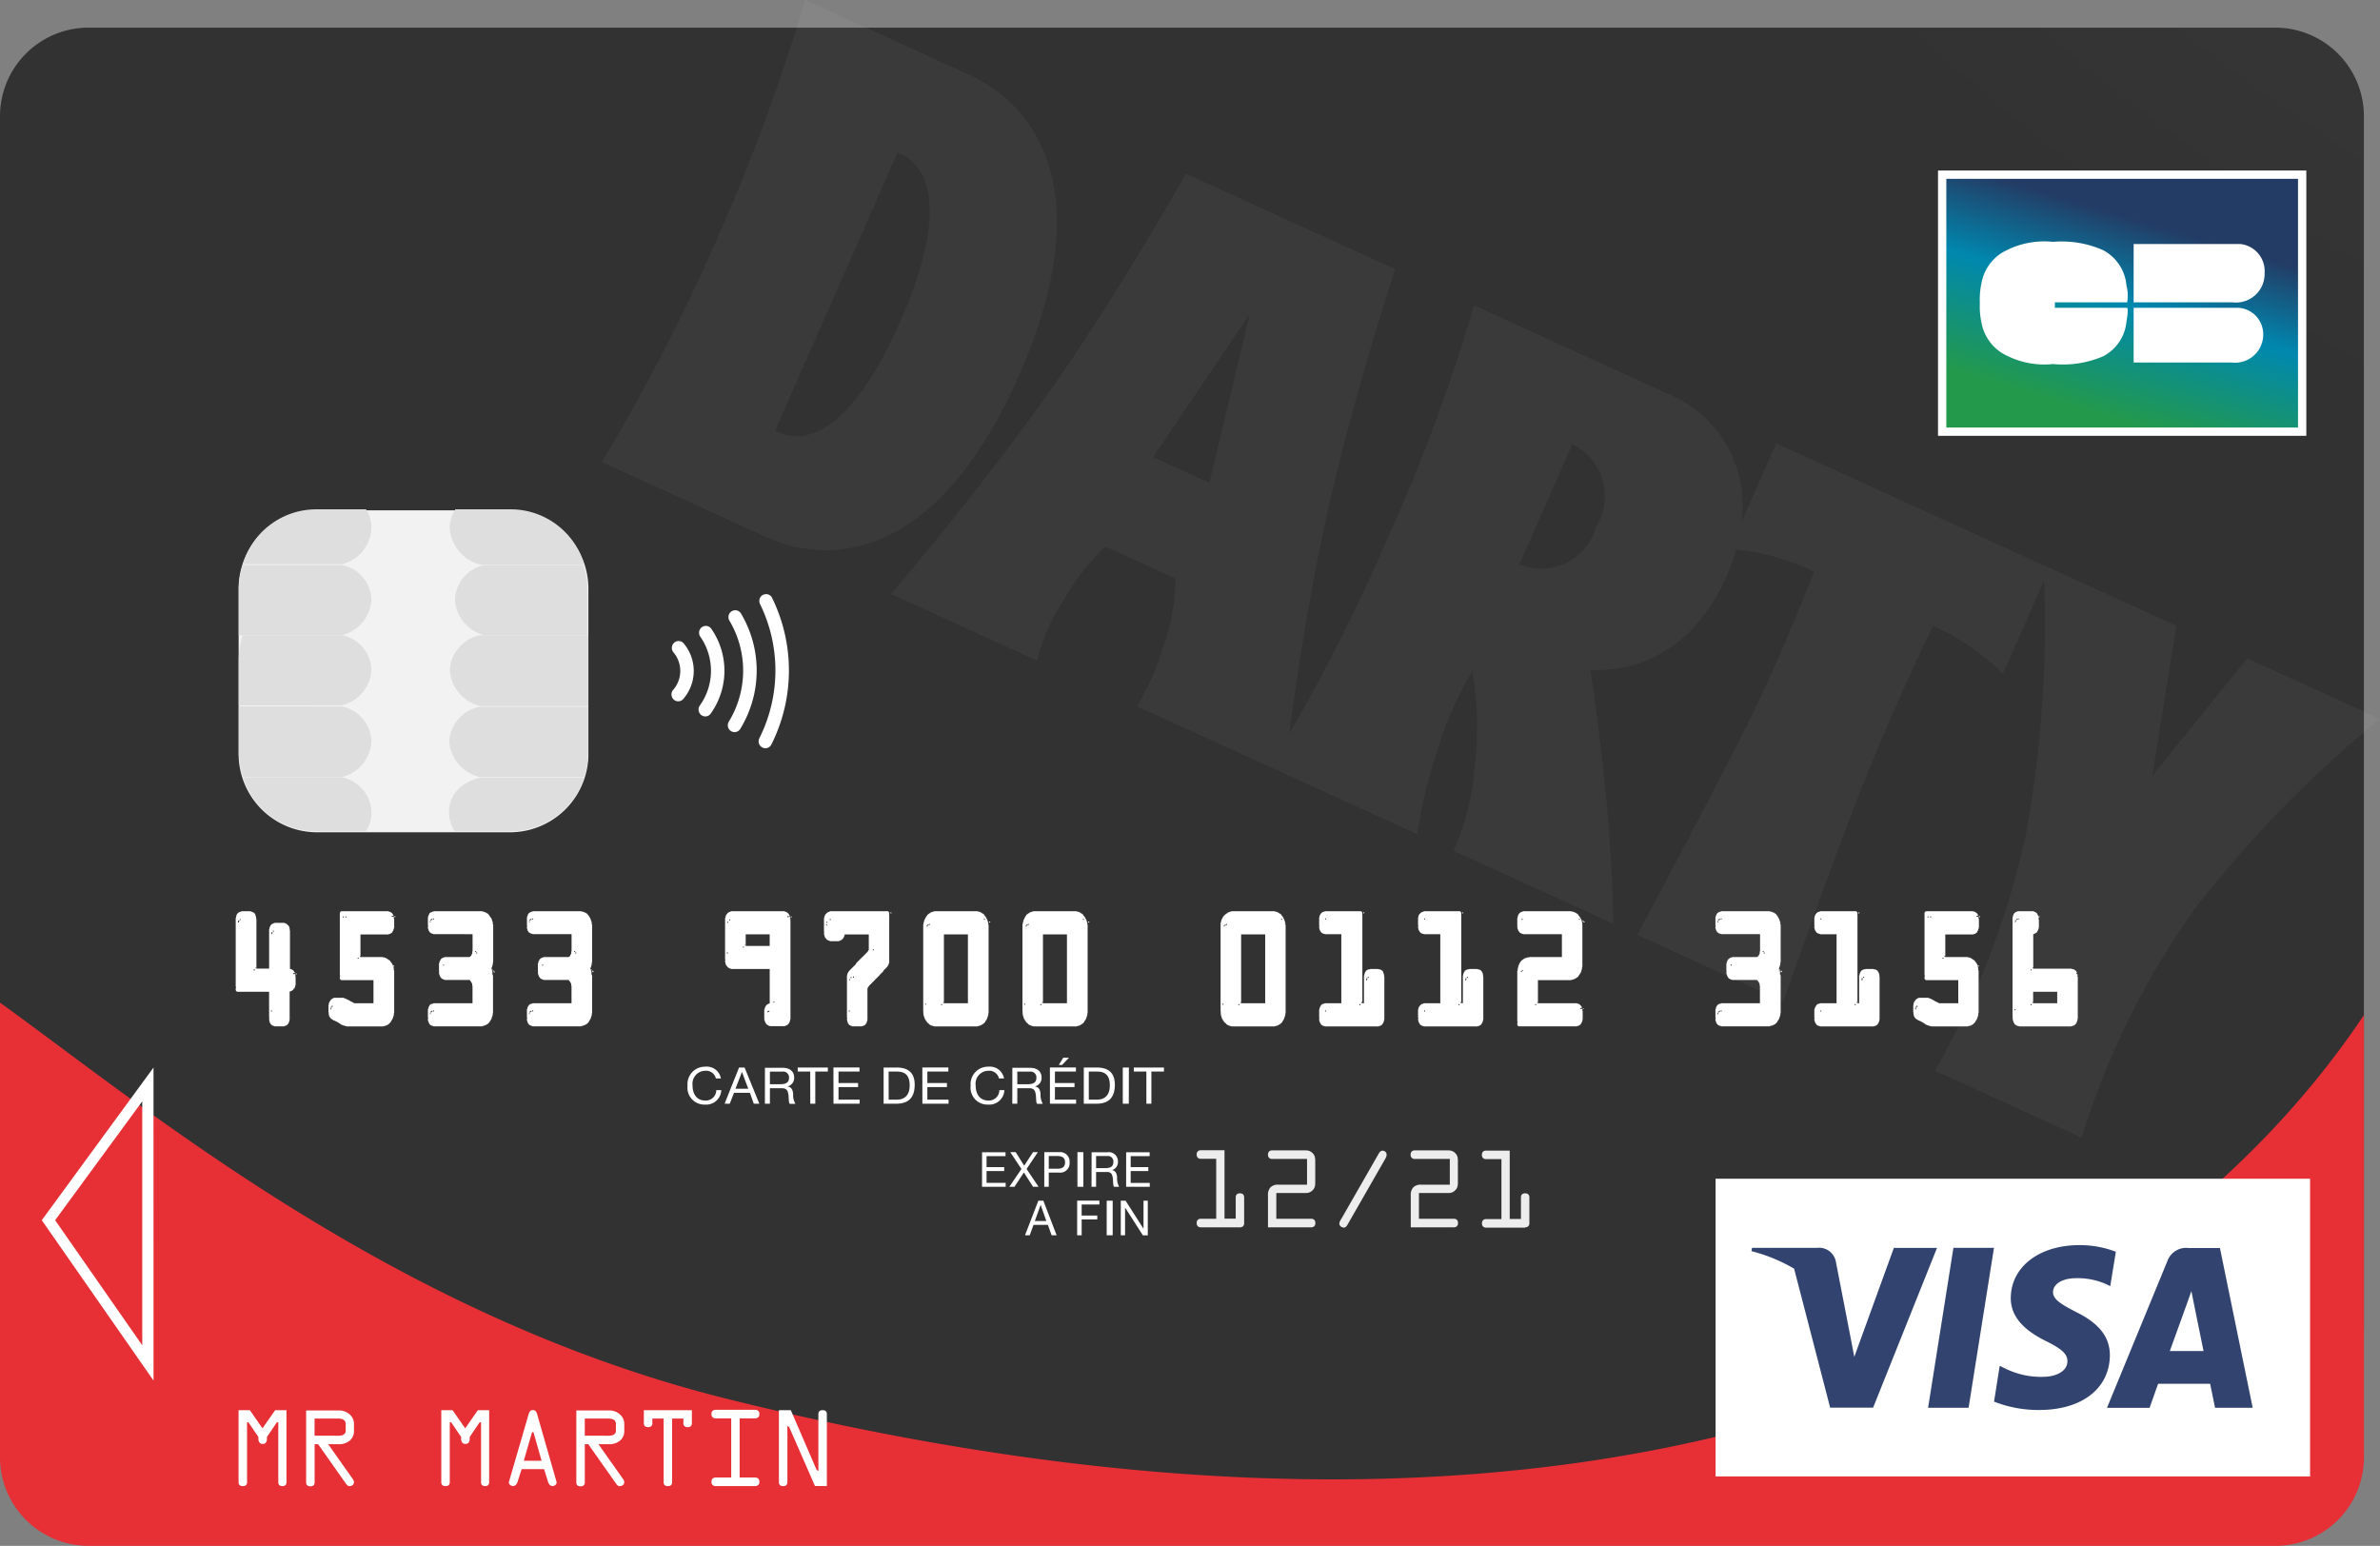
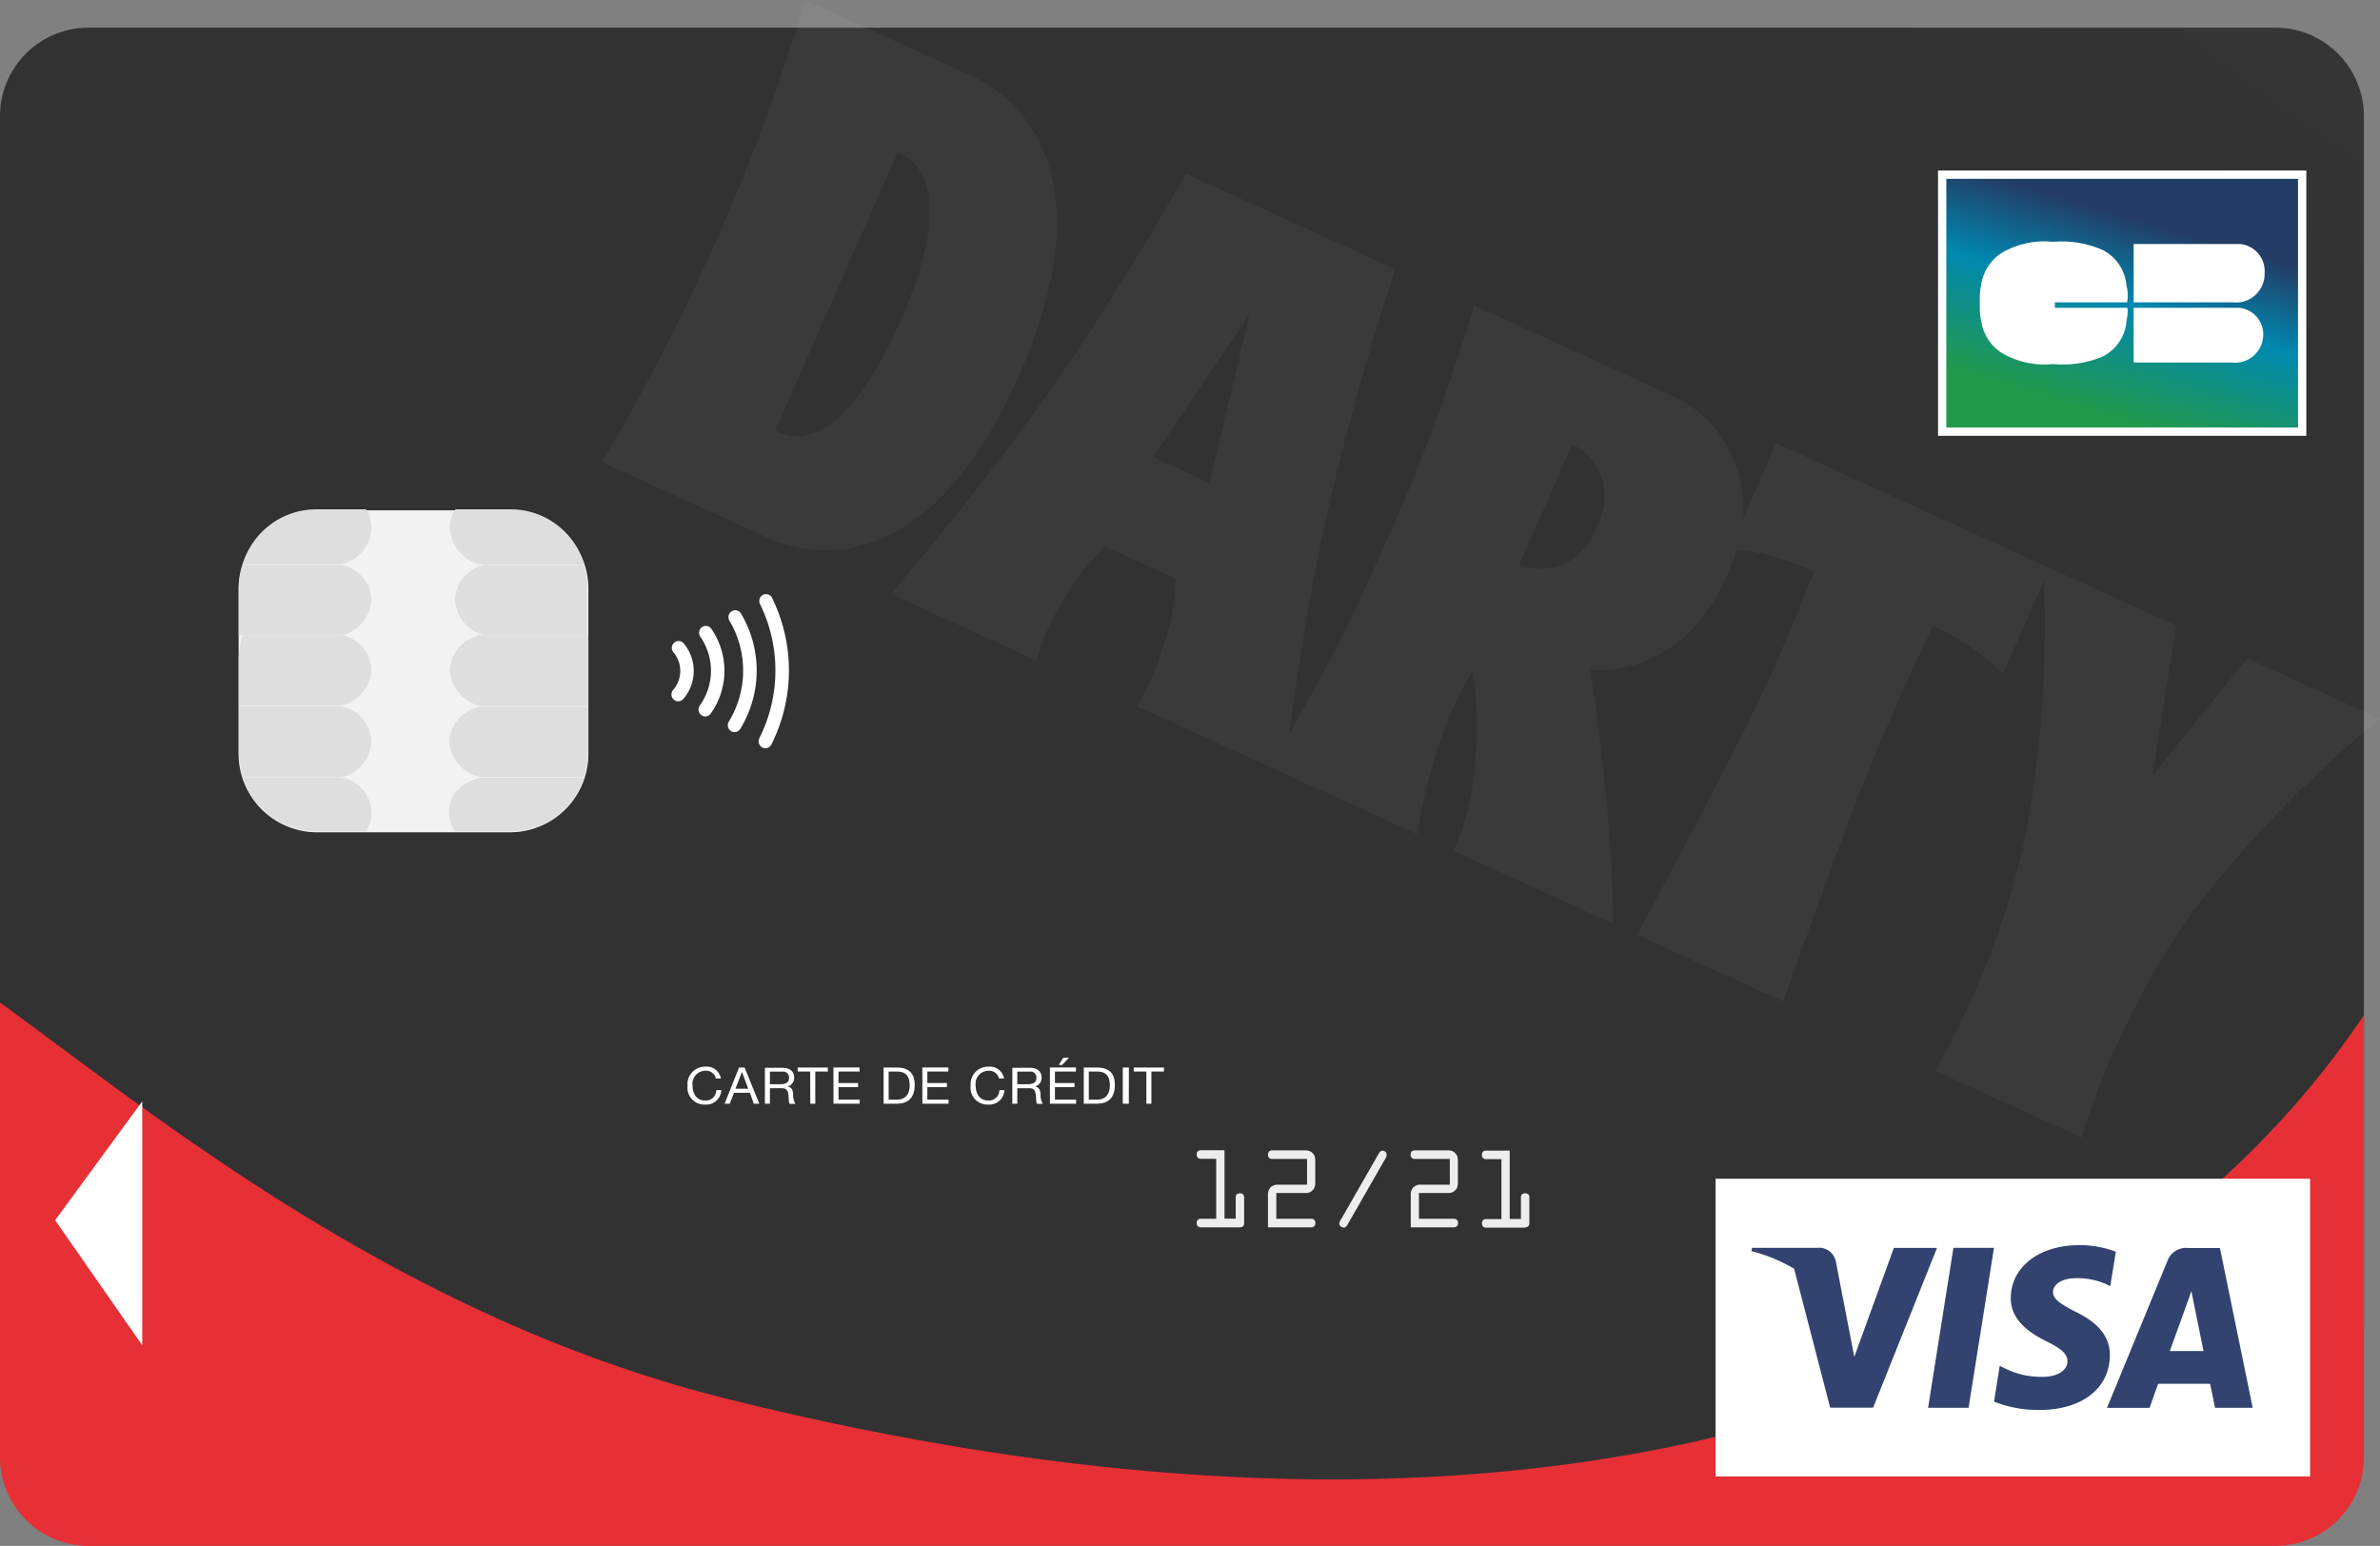
<svg xmlns="http://www.w3.org/2000/svg" width="71.711" height="46.579" viewBox="0 0 71.711 46.579">
  <rect x="0" y="0" width="71.711" height="46.579" fill="#808080" stroke="none" />
  <defs>
    <style>.a{fill:url(#a);}.b,.g{fill:#fff;}.b{opacity:0.04;}.c{fill:url(#b);}.d{fill:#f2f2f2;}.e{fill:#dedede;}.f{stroke:#fff;stroke-width:0.25px;fill:url(#c);}.h{fill:#31436e;}.i{fill:#ededed;}</style>
    <radialGradient id="a" cx="1.593" cy="-1.386" r="2.983" gradientTransform="matrix(0.622, 0, 0, -1, 0.603, -2.773)" gradientUnits="objectBoundingBox">
      <stop offset="0" stop-color="#535353" />
      <stop offset="0.64" stop-color="#323233" />
      <stop offset="1" stop-color="#323233" />
    </radialGradient>
    <linearGradient id="b" x1="0.515" y1="0.404" x2="0.489" y2="0.608" gradientUnits="objectBoundingBox">
      <stop offset="0" stop-color="#e63036" />
      <stop offset="0.277" stop-color="#e63036" />
      <stop offset="0.398" stop-color="#e63036" />
      <stop offset="0.745" stop-color="#e63036" />
      <stop offset="1" stop-color="#e63036" />
    </linearGradient>
    <linearGradient id="c" x1="0.396" y1="0.913" x2="0.682" y2="0.232" gradientUnits="objectBoundingBox">
      <stop offset="0" stop-color="#23994c" />
      <stop offset="0.573" stop-color="#0088af" />
      <stop offset="1" stop-color="#233c65" />
    </linearGradient>
  </defs>
  <g transform="translate(0 0.833)">
    <path class="a" d="M2.664-28.712A2.67,2.67,0,0,0,.018-26.018V4.243C12.223,12.5,26.857,15.924,42.59,15.531a95.4,95.4,0,0,0,28.654-5.022V-26.018A2.67,2.67,0,0,0,68.6-28.712Z" transform="translate(-0.018 28.712)" />
  </g>
  <g transform="translate(18.133)">
    <path class="b" d="M54.825-12.2l-8.056-3.677-1.042,2.365a3.642,3.642,0,0,0-1.945-3.728l-6.117-2.792A54.1,54.1,0,0,1,35-12.881a55.454,55.454,0,0,1-2.909,5.762c.2-1.489.592-4.142,1.133-6.572.8-3.623,2.063-7.433,2.063-7.433L28.982-24s-1.954,3.494-4.075,6.514-4.81,6.15-4.81,6.15l4.4,2.006a5.772,5.772,0,0,1,.8-1.819,7.1,7.1,0,0,1,1.254-1.619l2.116.966A6.2,6.2,0,0,1,28.3-9.746a8.1,8.1,0,0,1-.79,1.794l4.031,1.84L35.955-4.1a14.3,14.3,0,0,1,.606-2.522,10.264,10.264,0,0,1,1.053-2.39,9.782,9.782,0,0,1,.066,2.871A7.243,7.243,0,0,1,37.044-3.6L41.86-1.4s-.02-2.045-.267-4.3c-.234-2.206-.428-3.357-.428-3.357s2.7.367,4.1-2.8a6.42,6.42,0,0,0,.3-.817,7.021,7.021,0,0,1,2.342.662s-.979,2.587-2.164,4.915c-1.193,2.36-3.161,6.031-3.161,6.031l4.4,2.006s1.391-3.968,2.346-6.4,2.164-4.915,2.164-4.915A6.944,6.944,0,0,1,53.6-8.93l1.242-2.821a35.5,35.5,0,0,1-.554,7.677,24.777,24.777,0,0,1-2.738,7.1l4.42,2.017a24.348,24.348,0,0,1,3.352-6.815,35.232,35.232,0,0,1,5.637-5.8l-4-1.826L58.1-5.848l.724-4.532-4-1.824ZM16.609-16.27l3.679-8.355s2.131.434.089,5.072S16.609-16.27,16.609-16.27Zm5.884-10.691-4.98-2.273a60.227,60.227,0,0,1-2.645,7.167,58.99,58.99,0,0,1-3.485,6.754l4.98,2.273c1.672.763,5.022.948,7.589-4.881S24.189-26.187,22.494-26.961Zm5.5,11.5,2.917-4.315-1.221,5.089ZM39.03-12.228l1.595-3.621a1.741,1.741,0,0,1,.718,2.486A1.722,1.722,0,0,1,39.03-12.228Z" transform="translate(-11.383 29.234)" />
  </g>
  <g transform="translate(0 30.213)">
    <g transform="translate(0 0)">
      <g transform="translate(0 0)">
        <path class="c" d="M.018-10.3V3.375A2.67,2.67,0,0,0,2.664,6.069H68.6a2.67,2.67,0,0,0,2.646-2.694v-13.3c-6.5,9.715-22,18.359-49.316,11.566C11.962-.838,4.514-7.052.018-10.3Z" transform="translate(-0.018 10.297)" />
      </g>
    </g>
  </g>
  <g transform="translate(7.194 15.374)">
    <g transform="translate(0)">
      <path class="d" d="M2.285-6.1A2.365,2.365,0,0,0,0-3.678V1.173A2.364,2.364,0,0,0,2.3,3.6H8.239a2.363,2.363,0,0,0,2.3-2.407V-3.695A2.364,2.364,0,0,0,8.255-6.1Z" transform="translate(-0.004 6.103)" />
    </g>
  </g>
  <g transform="translate(7.194 15.347)">
    <g transform="translate(0.121)">
      <path class="e" d="M2.2-1.06A2.312,2.312,0,0,0,.023.594H3.007A1.166,1.166,0,0,0,3.9-.493a1,1,0,0,0-.164-.567Z" transform="translate(-0.023 1.06)" />
    </g>
    <g transform="translate(0 1.678)">
      <path class="e" d="M.17-1.331A2.487,2.487,0,0,0,.05-.569V.783h3.1A1.16,1.16,0,0,0,4.047-.292a1.1,1.1,0,0,0-.893-1.039Z" transform="translate(-0.05 1.331)" />
    </g>
    <g transform="translate(0 3.792)">
      <path class="e" d="M.17-2.119a2.487,2.487,0,0,0-.121.762V-.005h3.1A1.16,1.16,0,0,0,4.047-1.08a1.1,1.1,0,0,0-.893-1.039Z" transform="translate(-0.05 2.119)" />
    </g>
    <g transform="translate(0 5.939)">
      <path class="e" d="M.05-1.919V-.579A2.515,2.515,0,0,0,.178.21H3.154A1.164,1.164,0,0,0,4.047-.872a1.106,1.106,0,0,0-.893-1.046Z" transform="translate(-0.05 1.919)" />
    </g>
    <g transform="translate(0.128 8.075)">
      <path class="e" d="M.028-1.725h0A2.308,2.308,0,0,0,2.2-.1H3.729A1.022,1.022,0,0,0,3.9-.679,1.105,1.105,0,0,0,3-1.725Z" transform="translate(-0.028 1.725)" />
    </g>
    <g transform="translate(6.359)">
      <path class="e" d="M.729-1.06a.97.97,0,0,0-.171.567A1.21,1.21,0,0,0,1.49.607H4.61A2.308,2.308,0,0,0,2.434-1.06Z" transform="translate(-0.559 1.06)" />
    </g>
    <g transform="translate(6.516 1.678)">
      <path class="e" d="M1.549-1.331A1.1,1.1,0,0,0,.657-.292,1.16,1.16,0,0,0,1.549.783h3.1V-.569a2.485,2.485,0,0,0-.121-.762Z" transform="translate(-0.657 1.331)" />
    </g>
    <g transform="translate(6.359 3.792)">
      <path class="e" d="M1.49-2.119A1.133,1.133,0,0,0,.559-1.068,1.19,1.19,0,0,0,1.49.019H4.732s0-.9,0-1.53v-.113c0-.287,0-.495,0-.495Z" transform="translate(-0.559 2.119)" />
    </g>
    <g transform="translate(6.341 5.948)">
      <path class="e" d="M1.482-1.913A1.129,1.129,0,0,0,.547-.871,1.187,1.187,0,0,0,1.482.206H4.608a2.482,2.482,0,0,0,.129-.769v-1.35Z" transform="translate(-0.547 1.913)" />
    </g>
    <g transform="translate(6.335 8.087)">
      <path class="e" d="M1.48-1.718S.543-1.542.543-.679A.976.976,0,0,0,.72-.105H2.43A2.319,2.319,0,0,0,4.611-1.718Z" transform="translate(-0.543 1.718)" />
    </g>
  </g>
  <g transform="translate(58.519 5.263)">
    <rect class="f" width="10.847" height="7.744" transform="translate(0)" />
    <path class="g" d="M5.319-1.762l-2.178,0v-.165H5.319a1.1,1.1,0,0,0-.02-.5A1.328,1.328,0,0,0,4.593-3.5a3.079,3.079,0,0,0-1.506-.25,2.541,2.541,0,0,0-1.55.335A1.373,1.373,0,0,0,.929-2.5a2.3,2.3,0,0,0-.049.569l0,0v.04l0,0a2.3,2.3,0,0,0,.049.569,1.373,1.373,0,0,0,.613.919,2.525,2.525,0,0,0,1.545.335A3.079,3.079,0,0,0,4.593-.3,1.313,1.313,0,0,0,5.3-1.357C5.368-1.732,5.319-1.762,5.319-1.762Zm4.1.824a.8.8,0,0,0-.726-.824H5.515V-.114H8.468A.848.848,0,0,0,9.419-.938ZM8.5-1.927a.861.861,0,0,0,.961-.879.821.821,0,0,0-.736-.879H5.515v1.758Z" transform="translate(0.254 5.774)" />
  </g>
  <g transform="translate(51.692 35.517)">
    <path class="g" d="M17.912,3.348H0v-8.97H17.912Z" transform="translate(0 5.622)" />
    <path class="h" d="M3.648-1.665,3.219-3.879a.514.514,0,0,0-.554-.407H.694l-.016.1a4.922,4.922,0,0,1,1.285.529L3.049.53H4.343L6.268-4.283h-1.3L3.776-1l-.128-.667ZM6,.533H7.22l.765-4.819H6.763Zm5.657-4.7a3,3,0,0,0-1.1-.2c-1.209,0-2.059.654-2.066,1.591C8.485-2.087,9.1-1.7,9.564-1.47s.636.387.634.6c0,.322-.38.471-.732.471A2.42,2.42,0,0,1,8.315-.654L8.158-.731,7.987.348A3.636,3.636,0,0,0,9.349.6c1.284,0,2.118-.646,2.128-1.646,0-.55-.321-.966-1.027-1.31-.427-.224-.689-.371-.686-.6,0-.2.221-.415.7-.415a2.118,2.118,0,0,1,.915.186l.109.054Zm3.136-.113h-.945a.6.6,0,0,0-.641.4L11.39.535h1.284s.209-.594.257-.724l1.566,0c.037.168.149.722.149.722H15.78ZM13.283-1.176c.1-.277.487-1.347.487-1.347s.1-.279.163-.46l.083.416s.234,1.151.283,1.391Z" transform="translate(0.403 6.368)" />
  </g>
  <g transform="translate(7.102 27.456)">
    <g transform="translate(0)">
-       <path class="g" d="M53.714-2.2v.01h-.03v.01h-.02v.01h-.02v.01h-.01v.01h-.01v.01h-.01v.01H53.6v.021h-.01v.021h-.008v.031h-.01v.041h-.01v3h.01V1h-.01v.041h.01v.049h.01v.031h.008v.031h.01v.01h.01v.021h.01V1.2h.01v.011h.01v.01h.02v.01h.01v.01h.02v.01h.03v.01h.041v.01h1.568v-.01h.04v-.01H55.4v-.01h.02v-.01h.01v-.01h.02v-.01h.008V1.2h.01v-.01h.01V1.166h.01v-.01h.01V1.125h.01V1.094h.01V1.045h.01V-.236h-.01v-.01H55.5v-.01h.02V-.306h-.01V-.337H55.5V-.368h-.01v-.01h-.01V-.4h-.01v-.01h-.01v-.01h-.018V-.43h-.01V-.44h-.02V-.45h-.03v-.01h-.041v-.01H54.186V-1.514h.03v-.01h.02v-.01h.02v-.01h.01v-.01h.02v-.01h.01v-.01h.01V-1.6h.01v-.01h.01v-.021h.01v-.031h.01V-1.7h.01v-.266h-.02v-.01h.01v-.01h.01v-.01h-.01v-.041h-.01v-.031h-.01v-.021h-.01v-.021h-.01v-.011H54.3v-.021h-.01v-.01h-.02v-.01h-.01v-.01h-.02v-.01h-.02v-.01h-.03V-2.2Zm.632.147h.029v.03h-.029Zm-.624.07h.029v.03h-.029Zm-.041.01h.029v.03h-.029Zm-.04.041h.029v.03h-.029Zm-.005.031h.022v.03h-.022ZM54.169-.51h.022v.03h-.022Zm-.063.062h.029v.03h-.029Zm1.377.111h.029v.03h-.029Zm-1.3.563h.725V.572h-.725Zm-.017.307h.022v.03h-.022ZM54.106.6h.029v.03h-.029Zm-.482.152h.029v.03h-.029ZM50.95-2.2v.01h-.02v.01h-.01v.021h-.01V-.267h.01v.031h-.01v.072h.01v.021h.01v.01h.02v.01h.977V.572h-.583V.562h-.02V.551H51.3V.541h-.02V.531h-.02V.52h-.02V.513h-.02V.5h-.01V.492h-.02V.482h-.02V.471h-.018V.461h-.02V.451h-.02V.44h-.02V.43h-.03V.42h-.03V.409h-.3V.42H50.7V.43h-.01V.44h-.02v.01h-.01v.01h-.02V.482H50.63v.01h-.01V.513h-.01V.52H50.6V.541h-.01V.572h-.01V.624h-.01V.848h.01V.869h-.01v.01h.01V.931h.01V.962h.01V.983h.01v.01h.01v.021h.01v.01h.008v.011h.01v.01h.02v.01h.01v.008h.02v.01h.01v.01h.02v.01h.02V1.1h.02v.01h.02v.01h.02v.01h.02v.01h.02v.01h.01v.01h.02v.01h.02v.01h.018V1.2h.02v.011h.02v.01h.02v.01h.03v.01h.03v.01h.031v.01h.041v.01h1.106v-.01h.048v-.01h.03v-.01h.03v-.01h.02v-.01h.01v-.01h.02V1.2h.01v-.01h.01v-.01h.01v-.01h.01v-.01h.01v-.01h.01v-.01h.01V1.114h.01V1.1h.01V1.083h.01v-.01h.01V1.055h.01V1.034h.01V1h.008V.972h.01V.941h.01V.869h.01V-.419h-.01V-.43h-.01V-.44h.01V-.492h-.01V-.523h-.01V-.554H52.51V-.582H52.5V-.6h-.01V-.623h-.01v-.01h-.01V-.654h-.01v-.01h-.01v-.01h-.01v-.01h-.01V-.706h-.01v-.01h-.01v-.01h-.02v-.01h-.01v-.01h-.02v-.01h-.01v-.01h-.02v-.01h-.01v-.01h-.031V-.8h-.03v-.01h-.048V-.82h-.675V-1.5h.845v-.01h.03v-.01h.03v-.01h.01v-.01h.02v-.01h.01v-.01h.01v-.01h.01V-1.6h.01v-.01h.008v-.021h.01v-.031h.01V-1.7h.01v-.276h-.02v-.01h.01v-.01h.01V-2h-.01v-.041h-.01v-.031h-.01V-2.1H52.51v-.01H52.5v-.021h-.01v-.01h-.01v-.01h-.01v-.01h-.02v-.01h-.01v-.01h-.03v-.01h-.03V-2.2Zm1.558.137h.029v.03h-.029Zm-.031,0h.03v.03h-.03Zm.084.01h.022v.03h-.022Zm-1.481.01h.029v.03H51.08Zm-.081,0h.029v.03H51Zm.512,1.185h.029v.03h-.029ZM51.453-.8h.029v.03h-.029Zm1.065.235h.029v.03h-.029ZM50.639.678h.029V.648H50.7v.03h-.029v.03h-.03Zm-.011.049h.029v.03h-.029ZM47.764-2.2v.01h-.03v.01H47.7v.01h-.018v.01h-.01v.01h-.02v.021h-.01v.01h-.01V-2.1h-.01v.01h-.01v.031H47.6v.041h-.01v.256h.01v.021h-.01v.052h.01v.039h.01v.031h.01v.01h.01v.021h.01v.01h.01v.021h.02v.01h.01v.01H47.7v.01h.03v.01h.03v.01h.5V.572h-.5v.01h-.03v.01H47.7V.6h-.018v.01h-.01v.01h-.02V.644h-.01v.01h-.01V.675h-.01v.01h-.01V.717H47.6V.758h-.01v.256h.01v.021h-.01v.049h.01v.041h.01v.031h.01v.01h.01v.021h.01V1.2h.01v.021h.02v.01h.01v.01H47.7v.01h.03v.01h.03v.01h1.628v-.01h.03v-.01h.03v-.01h.01v-.01h.02v-.01h.01v-.01h.01V1.2h.01V1.176h.01v-.01h.01V1.145h.01V1.114h.01V1.073h.008V-.236h-.008V-.257h.008v-.01h-.008V-.306h-.01V-.337h-.01V-.357h-.01V-.378h-.01v-.01H49.5V-.409h-.02v-.01h-.01V-.43h-.02V-.44h-.03V-.45h-.051v-.01h-.241v.01H49.08v.01h-.03v.01h-.02v.01h-.008v.01H49v.021h-.01v.01h-.01v.021h-.01v.021h-.01v.031h-.01v.039h-.01V.572H48.89v-2.68h-.01v-.011h.01V-2.16h-.01v-.021h-.01v-.01h-.02V-2.2Zm1.155.034h.029v.03h-.029Zm-1.146.183H47.8v.03h-.029ZM49.061-.223h.029v.03h-.029Zm-.041.041h.029v.03H49.02Zm-.01.031h.029v.03H49.01Zm-.142.684H48.9v.03h-.029ZM48.807.6h.029v.03h-.029ZM47.773.789H47.8v.03h-.029ZM44.779-2.2v.01h-.03v.01H44.72v.01H44.7v.01h-.01v.01h-.02v.01h-.01v.021h-.01v.011h-.01v.021h-.01v.031h-.01v.031h-.01v.266h.01v.021h-.01v.062h.01v.028h.01v.031h.01V-1.6h.01v.01h.01v.021h.01v.01h.02v.01h.01v.01h.02v.01h.028v.01h.03v.01h1.177v.521h-.01V-.92h-.01V-.9h-.01v.021h-.01v.021h-.01v.01h-.01V-.84h-.01v.01h-.02v.01h-.753v.01h-.03V-.8h-.03v.01h-.01v.01h-.02v.01h-.01v.01H45v.01h-.01v.021h-.01v.01h-.01V-.7h-.01v.031h-.01v.041h-.01v.245h.01v.01h-.01v.052h.01v.039h.01v.031h.01v.021h.01v.01h.01v.021H45v.01h.008v.01h.01v.01h.02v.01h.01v.01h.03v.01h.03v.01h.753v.01h.02V-.1h.01v.01h.01v.01h.01v.021h.01V-.04h.01v.018h.01V.04h.01V.572H44.779v.01h-.03v.01H44.72V.6H44.7v.01h-.01v.01h-.02v.01h-.01V.655h-.01v.01h-.01V.686h-.01V.717h-.01V.748h-.01v.266h.01v.021h-.01v.059h.01v.031h.01v.031h.01v.021h.01v.01h.01v.021h.01v.01h.02v.01h.01v.01h.02v.01h.028v.01h.03v.01h1.469v-.01h.041v-.01h.03v-.01h.028v-.01h.02v-.01h.02v-.01h.01V1.2h.02v-.01h.01v-.01h.01v-.01h.01v-.01h.01v-.01h.01v-.01h.01V1.114h.01V1.1h.01V1.083h.01v-.01h.01V1.055h.01V1.034h.01V1h.01V.972h.01V.941h.01V.879h.01V-.267h-.01V-.3h-.01V-.306h-.01v-.01h.01V-.337h.01v-.01h-.01V-.389h-.01V-.419h-.01V-.44h-.01V-.5h.01V-.523h.01V-.554h.01V-.592h.01V-.665h.01V-1.8h-.01v-.01h-.01v-.01h.01v-.052h-.01V-1.9h-.01v-.028h-.01v-.031h-.01v-.021h-.01V-2h-.01v-.01H46.5v-.021h-.01v-.01h-.01v-.021h-.01v-.01h-.01v-.01h-.01V-2.1h-.01v-.01h-.01v-.011h-.01v-.01H46.4v-.01h-.01v-.01h-.02v-.01h-.02v-.01h-.028v-.01h-.03v-.01h-.041V-2.2Zm-.009.217H44.8v.03H44.77Zm-.051.01h.029v.03h-.029Zm-.03.021h.029v.03h-.029Zm-.02.052H44.7v.03h-.029Zm1.367.9h.029v.03h-.029Zm.031.041h.029v.03h-.029Zm-1,.367H45.1v.03h-.029Zm1.458.145h.029v.03h-.029Zm.051.041h.029v.03h-.029Zm.01.01h.029v.03h-.029ZM44.77.789H44.8v.03H44.77ZM44.719.8h.029V.83h-.029Zm-.03.021h.029V.85h-.029Zm-.02.052H44.7V.9h-.029ZM38.811-2.2v.01h-.03v.01h-.03v.01h-.01v.01h-.02v.01h-.01v.01H38.7v.01h-.01v.021h-.01v.01h-.01v.021h-.01v.031h-.01V-2h-.01v.245h.01v.01h-.01V-1.7h.01v.039h.01v.031h.01v.021h.01v.01h.01v.021h.01v.01h.01v.01h.01v.01h.02v.01h.01v.01h.03v.01h.03v.01h1.174V-.82H39v.01H38.94V-.8H38.91v.01h-.03v.01h-.03v.01h-.01v.01h-.018v.01h-.01v.01h-.02v.01h-.01v.01h-.01v.01h-.01V-.7h-.01v.01h-.01v.01h-.01v.021h-.01v.01h-.01v.021H38.7V-.6h-.01v.021h-.01v.028h-.01v.031h-.01v.052h-.01v.062h-.01V1.125h.01v.031h-.01v.072h.01v.021h.01v.01h.02v.01h1.76v-.01h.028v-.01H40.5v-.01h.01v-.01h.02v-.01h.01v-.01h.01V1.2h.01V1.176h.01v-.01h.01V1.145h.01V1.114h.01V1.073h.01V.8h-.02V.789h.01V.779h.01V.768H40.6V.727h-.01V.7h-.01V.675h-.01V.665h-.01V.644h-.01V.634h-.01V.624h-.01V.613h-.02V.6H40.5V.593h-.031V.582h-.028V.572H39.262V-.123h1v-.01h.041v-.01h.03v-.01h.03v-.01h.02v-.01h.02v-.01h.01v-.01h.02v-.01h.008v-.01h.02v-.01h.01v-.01h.01V-.257h.01v-.01h.01v-.01h.01V-.3h.01V-.306h.01V-.327h.01v-.01h.01V-.357h.01V-.389h.01V-.419h.01V-.461h.01V-.523h.01V-1.791H40.6V-1.8h-.01v-.01h.01v-.052h-.01V-1.9h-.01v-.028h-.01v-.031h-.01v-.021h-.01v-.01h-.01v-.021h-.01v-.01h-.01v-.021h-.01v-.01H40.5v-.01h-.01v-.021h-.01V-2.1h-.01v-.01h-.02v-.011h-.008v-.01h-.02v-.01h-.01v-.01h-.02v-.01h-.02v-.01h-.03v-.01h-.03v-.01h-.051V-2.2Zm1.685.227h.029v.03H40.5Zm-1.727,0H38.8v.03h-.029Zm1.839.052h.029v.03h-.029Zm0,0h.029v.03h.029v.03h-.029v-.03h-.029ZM38.779-.427h.029V-.4h-.029Zm-.03.031h.029v.03h-.029Zm.492.93h.03v.03h-.03ZM39.179.6h.029v.03h-.029Zm1.388.114H40.6v.03h-.029Zm-.031,0h.029v.03h-.029Zm.081.013h.029V.744h-.029ZM35.825-2.2v.01H35.8v.01h-.03v.01h-.02v.01h-.01v.01h-.02v.021H35.7v.01h-.01V-2.1h-.01v.01h-.01v.031h-.01v.041h-.01v.256h.01v.021h-.01v.052h.01v.039h.01v.031h.01v.01h.01v.021h.01v.01h.01v.021h.02v.01h.01v.01h.02v.01h.03v.01h.03v.01h.5V.572h-.5v.01H35.8v.01h-.03V.6h-.02v.01h-.01v.01h-.02V.644H35.7v.01h-.01V.675h-.01v.01h-.01V.717h-.01V.758h-.01v.256h.01v.021h-.01v.049h.01v.041h.01v.031h.01v.01h.01v.021h.01V1.2h.01v.021h.02v.01h.01v.01h.02v.01h.03v.01h.03v.01h1.628v-.01h.03v-.01h.028v-.01h.01v-.01h.02v-.01h.01v-.01h.01V1.2h.01V1.176h.01v-.01h.01V1.145h.01V1.114h.01V1.073h.01V-.236h-.01V-.257h.01v-.01h-.01V-.306H37.6V-.337h-.01V-.357h-.01V-.378h-.01v-.01h-.01V-.409h-.02v-.01h-.01V-.43h-.02V-.44h-.028V-.45h-.051v-.01h-.241v.01h-.051v.01h-.03v.01h-.02v.01h-.01v.01h-.02v.021h-.01v.01h-.01v.021h-.01v.021h-.01v.031h-.01v.039H37V.572h-.048v-2.68h-.01v-.011h.01V-2.16h-.01v-.021h-.01v-.01h-.02V-2.2Zm1.155.034h.029v.03H36.98Zm-1.146.183h.029v.03h-.029ZM37.12-.223h.029v.03H37.12Zm-.04.041h.029v.03h-.029Zm-.01.031H37.1v.03h-.029Zm-.14.684h.03v.03h-.03ZM36.869.6H36.9v.03h-.029ZM35.834.789h.029v.03h-.029ZM32.84-2.2v.01h-.03v.01h-.03v.01h-.02v.01h-.01v.01h-.02v.021h-.01v.01h-.01V-2.1H32.7v.01h-.01v.031h-.01v.041H32.67v.256h.008v.021H32.67v.052h.008v.039h.01v.031h.01v.01h.01v.021h.01v.01h.01v.021h.02v.01h.01v.01h.02v.01h.03v.01h.03v.01h.5V.572h-.5v.01h-.03v.01h-.03V.6h-.02v.01h-.01v.01h-.02V.644h-.01v.01h-.01V.675H32.7v.01h-.01V.717h-.01V.758H32.67v.256h.008v.021H32.67v.049h.008v.041h.01v.031h.01v.01h.01v.021h.01V1.2h.01v.021h.02v.01h.01v.01h.02v.01h.03v.01h.03v.01h1.628v-.01h.03v-.01h.03v-.01h.01v-.01h.018v-.01h.01v-.01h.01V1.2h.01V1.176h.01v-.01h.01V1.145h.01V1.114h.01V1.073h.01V-.236h-.01V-.257h.01v-.01h-.01V-.306h-.01V-.337h-.01V-.357H34.6V-.378h-.01v-.01h-.01V-.409h-.02v-.01H34.55V-.43h-.02V-.44H34.5V-.45h-.051v-.01h-.241v.01h-.051v.01h-.03v.01h-.02v.01H34.1v.01h-.02v.021h-.01v.01h-.01v.021h-.01v.021h-.01v.031h-.01v.039h-.01V.572h-.048v-2.68h-.01v-.011h.01V-2.16h-.01v-.021h-.01v-.01h-.02V-2.2ZM34-2.167h.029v.03H34Zm-1.147.183h.029v.03h-.029ZM34.135-.223h.029v.03h-.029Zm-.041.041h.029v.03h-.029Zm-.01.031h.029v.03h-.029Zm-.14.684h.029v.03h-.029ZM33.884.6h.029v.03h-.029ZM32.849.789h.029v.03h-.029ZM30.025-2.2v.01h-.038v.01h-.03v.01h-.03v.01h-.01v.01H29.9v.01h-.01v.01h-.02v.01h-.01v.011h-.02v.01h-.01v.01h-.01v.021H29.8v.01h-.01v.01h-.01v.021h-.01v.01h-.01v.021h-.01v.021h-.01v.021h-.01v.021h-.01V-1.9h-.008v.041h-.01v.052H29.7V.828h.01V.848H29.7V.879h.01V.941h.01V.972h.008V1h.01v.031h.01v.021h.01v.018h.01v.01h.01V1.1h.01v.01h.01v.021h.01v.01h.01v.01h.01v.01h.01v.01h.01v.01h.02V1.2h.01v.011h.02v.01h.01v.01h.02v.01h.03v.01h.03v.01h.038v.01h1.306v-.01h.041v-.01h.03v-.01h.03v-.01h.02v-.01h.01v-.01h.02V1.2h.01v-.01h.02v-.01h.01v-.01h.01v-.01h.01v-.01h.01v-.01h.01V1.114h.01V1.1h.01V1.083h.01v-.01H31.6V1.055h.01V1.034h.01V1h.01V.972h.01V.941h.01V.879h.01v-2.67h-.01V-1.8h.01v-.01h-.01v.01h-.01v-.01h-.01v-.01h.01v.01h.01v-.052h-.01V-1.9h-.01v-.028h-.01v-.021h-.01v-.021H31.6v-.021h-.008v-.021h-.01v-.01h-.01v-.021h-.01v-.01h-.01v-.01h-.01v-.021h-.01V-2.1h-.01v-.01H31.5v-.011h-.01v-.01h-.02v-.01h-.01v-.01h-.02v-.01h-.01v-.01H31.4v-.01h-.03v-.01h-.041V-2.2Zm1.5.227h.029v.03h-.029Zm-1.659.155h.029v.03h-.029Zm-.07.051h.029V-1.8h.029v.03h-.029v.029h-.029Zm.523.264h.725V.572h-.725ZM30.3.534h.029v.03H30.3Zm-.543.052h.029v.03h-.029ZM30.236.6h.029v.03h-.029Zm-6.18-2.8v.01h-.041v.01h-.03v.01h-.031v.01h-.01v.01h-.02v.01h-.01v.01h-.02v.01h-.01v.011h-.02v.01h-.01v.01h-.01v.021h-.01v.01h-.008v.01h-.01v.021h-.01v.01H23.8v.021h-.01v.021h-.01v.021h-.01v.021h-.01V-1.9h-.01v.041h-.01v.052h-.01V.828h.01V.848h-.01V.879h.01V.941h.01V.972h.01V1h.01v.031h.01v.021h.01v.018h.01v.01h.01V1.1h.01v.01h.01v.021h.008v.01h.01v.01h.01v.01h.01v.01h.01v.01h.02V1.2h.01v.011h.02v.01h.01v.01h.02v.01h.031v.01h.03v.01h.041v.01h1.306v-.01h.04v-.01h.03v-.01h.028v-.01h.02v-.01h.01v-.01h.02V1.2h.01v-.01h.02v-.01h.01v-.01h.01v-.01h.01v-.01h.01v-.01h.01V1.114h.01V1.1h.01V1.083h.01v-.01h.01V1.055h.01V1.034h.01V1h.01V.972h.01V.941h.01V.879h.01v-2.67h-.01V-1.8h.01v-.01h-.01v.01h-.01v-.01h.01v-.052h-.01V-1.9h-.01v-.028h-.01v-.021h-.01v-.021h-.01v-.021h-.01v-.021h-.01v-.01H25.6v-.021h-.01v-.01h-.01v-.01h-.01v-.021h-.01V-2.1h-.01v-.01h-.02v-.011h-.01v-.01H25.5v-.01h-.01v-.01h-.02v-.01h-.01v-.01h-.028v-.01H25.4v-.01h-.04V-2.2Zm1.495.227h.029v.03h-.029Zm.162.083h.03v.03h-.03Zm-1.821.072h.029v.03h-.029Zm-.068.051h.029V-1.8h.03v.03h-.029v.029h-.029Zm.524.264h.723V.572h-.723ZM24.326.534h.029v.03h-.029Zm-.543.052h.029v.03h-.029ZM24.266.6H24.3v.03h-.029ZM21.072-2.2v.01h-.041v.01H21v.01h-.03v.01h-.01v.01h-.02v.01h-.01v.01h-.02v.01H20.9v.011h-.02v.01h-.008v.01h-.01v.021h-.01v.01h-.01v.01h-.01v.021h-.01v.01h-.01v.021H20.8v.021h-.01v.021h-.01v.021h-.01V-1.9h-.01v.041h-.01v.052h-.01V.828h.01V.848h-.01V.879h.01V.941h.01V.972h.01V1h.01v.031h.01v.021h.01v.018h.01v.01h.01V1.1h.01v.01h.01v.021h.01v.01h.01v.01h.01v.01h.008v.01h.01v.01h.02V1.2h.01v.011h.02v.01h.01v.01h.02v.01H21v.01h.03v.01h.041v.01h1.306v-.01h.04v-.01h.03v-.01h.03v-.01H22.5v-.01h.01v-.01h.02V1.2h.01v-.01h.02v-.01h.01v-.01h.01v-.01h.01v-.01h.01v-.01h.01V1.114h.01V1.1h.01V1.083h.01v-.01h.01V1.055h.01V1.034h.01V1h.01V.972h.01V.941h.01V.879h.01v-2.67H22.7V-1.8h.01v-.01H22.7v.01h-.01v-.01h.01v-.052h-.01V-1.9h-.01v-.028h-.01v-.021h-.01v-.021h-.01v-.021h-.01v-.021h-.01v-.01h-.01v-.021h-.01v-.01H22.6v-.01h-.01v-.021h-.01V-2.1h-.01v-.01h-.02v-.011h-.01v-.01h-.02v-.01h-.01v-.01h-.02v-.01h-.008v-.01h-.03v-.01h-.03v-.01h-.04V-2.2Zm1.495.227H22.6v.03h-.029Zm.162.083h.029v.03h-.029Zm-1.819.072h.029v.03H20.91Zm-.07.051h.029V-1.8H20.9v.03h-.029v.03H20.84Zm.524.264h.723V.572h-.723ZM21.341.534h.03v.03h-.03ZM20.8.585h.029v.03H20.8ZM21.28.6h.029v.03H21.28ZM17.934-2.2v.01h-.028v.01h-.031v.01h-.01v.01h-.02v.01h-.01v.01h-.01v.01h-.01v.01H17.8V-2.1h-.01v.01h-.01v.021h-.01v.031h-.01v.041h-.01v.418h.01v.021h-.01V-1.5h.01v.041h.01v.031h.01v.021h.01v.01h.01v.018h.01v.01h.01v.01h.01v.01h.01v.01h.02v.011h.01v.01h.031v.01h.028v.01H18.2v-.01h.03v-.01h.03v-.01h.01v-.011h.02v-.01h.01v-.01h.01v-.01h.01v-.01h.01V-1.4h.01v-.01h.01v-.021h.01v-.031h.01V-1.5H19.1v.47h-.01v.021h-.01V-1h-.01v.021h-.01v.01h-.01v.01h-.01v.01h-.01v.01h-.01v.01h-.01v.01H19v.01h-.008V-.9h-.01v.01h-.01v.01h-.01v.01h-.01v.01h-.01v.01h-.01V-.84h-.01v.01h-.01v.01H18.9v.01h-.01V-.8h-.01v.01h-.01v.01h-.01v.01h-.01v.01h-.01v.01h-.01v.01h-.01v.01h-.01v.01H18.8v.01h-.01V-.7h-.01v.01h-.01v.01h-.01v.01h-.01v.01h-.01v.01H18.73v.01h-.01v.021h-.01V-.6H18.7v.011h-.01v.01h-.01v.01h-.01v.008h-.01v.01h-.01v.01h-.01v.01h-.01v.011h-.01v.01h-.01V-.5H18.6v.01h-.01v.01h-.01v.01h-.01v.01h-.01v.01h-.01v.01h-.01v.01h-.01v.01h-.01v.01h-.01V-.4H18.5v.021h-.01v.01h-.01v.021h-.01v.01h-.008v.031h-.01v.039h-.01V1.014h.01v.021h-.01v.049h.01v.041h.01v.031h.008v.021h.01v.01h.01v.021h.01v.01h.01v.01h.02v.01h.01v.01h.03v.01H18.6v.01h.3v-.01h.03v-.01h.031v-.01h.01v-.01h.02v-.01H19v-.01h.01V1.187h.01v-.01h.01V1.156h.01V1.125h.01V1.083h.01V.123h.01V.092h.01V.081h.01V.071h.01V.05h.01V.04h.01V.03h.01V.019h.01V.009h.01V0h.01v-.01h.01v-.01h.01V-.03h.01V-.04h.01V-.05h.01v-.01h.01v-.01h.01v-.01h.01v-.01h.01V-.1h.01v-.01h.008v-.01h.01v-.01h.01v-.01h.01v-.01h.01v-.01h.01v-.01h.01v-.01h.01v-.01h.01v-.01h.01v-.01h.01v-.01h.01v-.01h.01v-.01h.01v-.01h.01v-.01h.01v-.01h.01v-.01h.01V-.3h.01V-.306h.01v-.01h.01v-.01h.01v-.01h.01v-.01h.01v-.01h.01v-.01h.01v-.01h.01v-.01h.008V-.409h.01v-.01h.01V-.43h.01V-.44h.01V-.45h.01v-.01h.01v-.01h.01v-.01h.01v-.01h.01V-.5h.01v-.01h.01v-.01h.01V-.533h.01V-.554h.01v-.01h.01V-.582h.01V-.613h.01V-.644h.01V-2.108h-.01v-.011h.01V-2.16h-.01v-.021H19.7v-.01h-.02V-2.2Zm1.819.034h.029v.03h-.029Zm-1.829.2h.03v.03h-.03Zm-.1.083h.03v.03h-.03Zm-.01.083h.029v.03h-.029Zm1.408.746h.029v.03h-.029Zm-.6.819h.029V-.2h-.029Zm-.071.021h.029v.03h-.029Zm-.036.062h.022v.03H18.51ZM18.5.789h.029v.03H18.5ZM14.951-2.2v.01h-.031v.01h-.03v.01h-.01v.01h-.02v.01h-.01v.01h-.01v.01h-.01v.01h-.01V-2.1h-.01v.01H14.8v.021h-.01v.031h-.01v.041h-.01V-.737h.01v.021h-.01v.052h.01v.041h.01v.031h.01v.021h.01v.008h.01v.021h.01v.01h.01v.011h.01v.01h.01V-.5h.02v.01h.01v.01h.03v.01h.031v.01h1.164V.582h-.03v.01h-.02V.6h-.018v.01h-.01v.01h-.02v.01h-.01v.01H16V.665h-.01v.01h-.01V.7h-.01V.727h-.01V.768h-.01v.245h.01v.01h-.01v.049h.01V1.1h.01v.031h.01v.021h.01v.021H16v.01h.01v.021h.01v.01h.02v.01h.01v.01h.018v.01h.02v.01h.03v.01h.454v-.01H16.6v-.01h.02v-.01h.02v-.01h.01v-.01h.02v-.01h.01V1.187h.01v-.01h.01V1.156h.01V1.135h.01V1.1h.01V1.063h.01V-1.964h-.02v-.01h.01v-.01h.01v-.01h-.01v-.041h-.01v-.031h-.01v-.021H16.7V-2.1h-.01v-.021h-.01v-.01h-.01v-.01h-.01v-.01h-.01v-.01h-.02v-.01h-.01v-.01h-.03v-.01h-.028V-2.2Zm1.736.147h.029v.03h-.029Zm-.041,0h.029v.03h-.029Zm.1.01h.03v.03h-.03Zm-1.849.09h.029v.03H14.9Zm-.061.072h.029v.03h-.029Zm.555.377h.723v.349h-.723Zm-.022.313h.03v.022h-.03Zm-.061.057h.029v.03H15.31Zm-.482.175h.029v.03h-.029Zm1.4,1.482h.03v.03h-.03ZM16.076.8h.029V.83h-.029Zm-.03.01h.029V.84h-.029ZM8.971-2.2v.01H8.94v.01H8.91v.01h-.02v.01h-.01v.01h-.02v.01h-.01v.021h-.01v.011h-.01v.021h-.01v.031H8.811v.031H8.8v.266h.01v.021H8.8v.062h.01v.028h.008v.031h.01V-1.6h.01v.01h.01v.021h.01v.01h.02v.01h.01v.01h.02v.01h.03v.01h.03v.01h1.177v.521h-.01V-.92h-.01V-.9h-.01v.021h-.01v.021H10.1v.01h-.01V-.84h-.01v.01h-.02v.01H9.3v.01h-.03V-.8h-.03v.01h-.01v.01h-.02v.01H9.2v.01h-.01v.01h-.01v.021h-.01v.01h-.01V-.7h-.01v.031H9.14v.041H9.13v.245h.01v.01H9.13v.052h.01v.039h.01v.031h.01v.021h.01v.01h.01v.021h.01v.01H9.2v.01h.01v.01h.02v.01h.01v.01h.03v.01H9.3v.01h.753v.01h.02V-.1h.01v.01h.01v.01h.01v.021h.01V-.04h.01v.018h.01V.04h.01V.572H8.971v.01H8.94v.01H8.91V.6h-.02v.01h-.01v.01h-.02v.01h-.01V.655h-.01v.01h-.01V.686h-.01V.717H8.811V.748H8.8v.266h.01v.021H8.8v.059h.01v.031h.008v.031h.01v.021h.01v.01h.01v.021h.01v.01h.02v.01h.01v.01h.02v.01h.03v.01h.03v.01h1.466v-.01h.041v-.01h.03v-.01h.031v-.01h.02v-.01h.02v-.01h.01V1.2h.02v-.01h.01v-.01h.01v-.01h.01v-.01h.01v-.01h.01v-.01h.01V1.114h.01V1.1h.008V1.083h.01v-.01h.01V1.055h.01V1.034h.01V1h.01V.972h.01V.941h.01V.879h.01V-.267h-.01V-.3h-.01V-.306h-.01v-.01h.01V-.337h.01v-.01h-.01V-.389h-.01V-.419h-.01V-.44h-.01V-.5h.01V-.523h.01V-.554h.01V-.592h.01V-.665h.01V-1.8h-.01v-.01h-.01v-.01h.01v-.052h-.01V-1.9h-.01v-.028h-.01v-.031h-.01v-.021h-.01V-2H10.7v-.01h-.01v-.021H10.68v-.01h-.01v-.021h-.01v-.01h-.01v-.01h-.01V-2.1h-.01v-.01h-.01v-.011h-.01v-.01h-.02v-.01h-.01v-.01h-.02v-.01h-.02v-.01h-.031v-.01h-.03v-.01h-.041V-2.2Zm-.012.217h.03v.03h-.03Zm-.051.01h.029v.03H8.908Zm-.03.021h.029v.03H8.878ZM8.862-1.9h.022v.03H8.862Zm1.362.9h.029v.03h-.029Zm.031.041h.029v.03h-.029ZM9.26-.592H9.29v.03H9.26Zm1.458.145h.029v.03h-.029Zm.048.041H10.8v.03h-.029Zm.01.01h.029v.03h-.029ZM8.959.789h.03v.03h-.03ZM8.908.8h.029V.83H8.908ZM8.878.82h.029V.85H8.878ZM8.862.872h.022V.9H8.862ZM5.985-2.2v.01h-.03v.01h-.03v.01H5.9v.01h-.01v.01h-.02v.01h-.01v.021H5.856v.011h-.01v.021h-.01v.031h-.01v.031h-.01v.266h.01v.021h-.01v.062h.01v.028h.01v.031h.01V-1.6h.01v.01h.008v.021h.01v.01h.02v.01H5.9v.01h.02v.01h.03v.01h.03v.01H7.162v.521h-.01V-.92h-.01V-.9h-.01v.021h-.01v.021h-.01v.01H7.1V-.84h-.01v.01h-.02v.01H6.317v.01h-.03V-.8h-.03v.01h-.01v.01h-.02v.01h-.01v.01h-.01v.01H6.2v.021h-.01v.01h-.01V-.7h-.01v.031h-.01v.041h-.01v.245h.01v.01h-.01v.052h.01v.039h.01v.031h.01v.021h.01v.01H6.2v.021h.01v.01h.01v.01h.01v.01h.02v.01h.01v.01h.03v.01h.03v.01h.753v.01h.02V-.1H7.1v.01h.01v.01h.01v.021h.01V-.04h.01v.018h.01V.04h.01V.572H5.985v.01h-.03v.01h-.03V.6H5.9v.01h-.01v.01h-.02v.01h-.01V.655H5.856v.01h-.01V.686h-.01V.717h-.01V.748h-.01v.266h.01v.021h-.01v.059h.01v.031h.01v.031h.01v.021h.01v.01h.008v.021h.01v.01h.02v.01H5.9v.01h.02v.01h.03v.01h.03v.01H7.454v-.01h.038v-.01h.03v-.01h.03v-.01h.02v-.01h.02v-.01H7.6V1.2h.02v-.01h.01v-.01h.01v-.01h.01v-.01h.01v-.01h.01v-.01h.01V1.114h.01V1.1H7.7V1.083h.01v-.01h.01V1.055h.01V1.034h.008V1h.01V.972h.01V.941h.01V.879h.01V-.267h-.01V-.3h-.01V-.306h-.01v-.01h.01V-.337h.01v-.01h-.01V-.389h-.01V-.419h-.01V-.44H7.735V-.5h.008V-.523h.01V-.554h.01V-.592h.01V-.665h.01V-1.8h-.01v-.01h-.01v-.01h.01v-.052h-.01V-1.9h-.01v-.028h-.01v-.031H7.735v-.021h-.01V-2h-.01v-.01H7.7v-.021h-.01v-.01h-.01v-.021h-.01v-.01h-.01v-.01h-.01V-2.1h-.01v-.01h-.01v-.011h-.01v-.01H7.6v-.01h-.01v-.01h-.02v-.01h-.02v-.01h-.03v-.01h-.03v-.01H7.454V-2.2Zm-.012.217H6v.03h-.03Zm-.051.01h.029v.03H5.922Zm-.028.021h.029v.03H5.895Zm-.02.052H5.9v.03H5.874ZM7.241-1h.029v.03H7.241Zm.028.041H7.3v.03H7.27Zm-.994.367H6.3v.03H6.275Zm1.459.145h.029v.03H7.734Zm.043.032H7.8v.03h.029v.03H7.8v-.03H7.777ZM5.973.789H6v.03h-.03ZM5.922.8h.029V.83H5.922ZM5.895.82h.029V.85H5.895Zm-.02.052H5.9V.9H5.874ZM3.2-2.2v.01H3.18v.01H3.172v.021h-.01V-.267h.01v.031h-.01v.072h.01v.021H3.18v.01H3.2v.01h.976V.572H3.593V.562h-.02V.551h-.02V.541h-.02V.531h-.02V.52h-.02V.513h-.02V.5h-.01V.492H3.444V.482h-.02V.471H3.4V.461h-.02V.451h-.02V.44h-.02V.43h-.03V.42h-.03V.409h-.3V.42H2.949V.43h-.01V.44h-.02v.01H2.911v.01h-.02V.482h-.01v.01h-.01V.513H2.86V.52H2.85V.541H2.84V.572H2.83V.624H2.82V.848h.01V.869H2.82v.01h.01V.931h.01V.962h.01V.983h.01v.01h.01v.021h.01v.01h.01v.011H2.9v.01h.018v.01h.01v.008h.02v.01h.01v.01h.02v.01H3V1.1h.02v.01h.02v.01h.02v.01h.02v.01H3.1v.01h.01v.01h.02v.01h.02v.01h.02V1.2H3.19v.011h.02v.01h.02v.01h.031v.01h.03v.01h.03v.01h.041v.01H4.468v-.01h.051v-.01h.028v-.01h.03v-.01H4.6v-.01h.01v-.01h.02V1.2h.01v-.01h.01v-.01h.01v-.01h.01v-.01h.01v-.01h.01v-.01H4.7V1.114h.01V1.1h.01V1.083h.01v-.01h.01V1.055h.01V1.034h.01V1h.01V.972h.01V.941h.01V.869H4.8V-.419H4.791V-.43H4.78V-.44h.01V-.492H4.78V-.523H4.77V-.554H4.76V-.582H4.75V-.6H4.74V-.623H4.73v-.01H4.72V-.654h-.01v-.01H4.7v-.01h-.01v-.01h-.01V-.706h-.01v-.01h-.01v-.01h-.02v-.01h-.01v-.01h-.02v-.01H4.6v-.01h-.02v-.01h-.01v-.01h-.03V-.8H4.509v-.01H4.458V-.82H3.784V-1.5h.845v-.01h.03v-.01h.03v-.01H4.7v-.01h.02v-.01h.01v-.01h.01v-.01h.01V-1.6h.01v-.01h.01v-.021h.01v-.031h.01V-1.7H4.8v-.276H4.78v-.01h.01v-.01H4.8V-2H4.791v-.041H4.78v-.031H4.77V-2.1H4.76v-.01H4.75v-.021H4.74v-.01H4.73v-.01H4.72v-.01H4.7v-.01h-.01v-.01h-.03v-.01h-.03V-2.2Zm1.558.137h.029v.03H4.758Zm-.031,0h.03v.03h-.03Zm.081.01h.029v.03H4.809Zm-1.479.01H3.36v.03H3.33Zm-.081,0h.029v.03H3.249ZM3.767-.858h.022v.03H3.767ZM3.7-.8h.029v.03H3.7Zm1.065.235H4.8v.03H4.769ZM2.89.678h.029V.648h.029v.03H2.919v.03H2.89ZM2.879.727h.029v.03H2.879ZM.2-2.2v.01H.167v.01H.136v.01H.116v.01H.106v.01H.086v.021H.075v.01H.065V-2.1H.055v.021H.045v.031H.035V-2H.025V.081h.01V.112H.025V.185h.01V.205h.01V.216h.02v.01h.966v.788h.008v.021H1.032v.049h.008v.041h.01v.031h.01v.021h.01v.01h.01v.021h.01v.01H1.1v.01h.02v.01h.01v.01h.03v.01h.03v.01h.3v-.01h.03v-.01h.03v-.01h.01v-.01h.018v-.01h.01v-.01H1.6V1.187h.01v-.01h.01V1.156h.01V1.125h.01V1.083h.01V.216h.03V.205h.03V.2h.01V.185h.02V.174h.01V.164h.01V.154h.01V.133h.01V.123H1.8V.1h.01V.071h.01V.03h.01V-.246h-.02v-.01h.01v-.01h.01v-.01h-.01V-.316h-.01V-.347H1.8V-.368h-.01v-.01h-.01V-.4h-.01v-.01h-.01v-.01h-.01V-.43h-.02V-.44h-.01V-.45h-.03v-.01h-.03V-1.628h-.01v-.021h.01v-.01h-.01V-1.7h-.01v-.031h-.01v-.021h-.01V-1.77H1.6v-.01h-.01V-1.8h-.02v-.01H1.564v-.01h-.02v-.01h-.02v-.01h-.03v-.01h-.3v.01h-.03v.01h-.02v.01H1.12v.01H1.11v.01H1.09v.021H1.08v.01H1.07v.021H1.06v.021h-.01V-1.7h-.01v.039H1.032V-.471H.649v-1.5H.639v-.021h.01V-2H.639v-.041H.628v-.031H.618V-2.1H.608v-.021H.6v-.01H.588V-2.15H.568v-.01H.557v-.01H.537v-.01H.507v-.01H.479V-2.2Zm-.052.238H.174v.03H.145ZM.1-1.922H.134v.03H.1Zm-.01.031H.123v.03H.094Zm1.055.276h.029v.03H1.149Zm-.04.041h.029v.03H1.109Zm-.01.031h.029v.03H1.1ZM.627-.51H.656v.03H.627ZM.566-.448H.6v.03H.566Zm1.217.111h.029v.03H1.783Zm-.03,0h.029v.03H1.753Zm.081.01h.029V-.3H1.834ZM1.088.789h.029v.03H1.088Z" transform="translate(-0.025 2.201)" />
-     </g>
+       </g>
  </g>
  <path class="g" d="M12.788,12.818a.2.2,0,0,1,.126-.045.2.2,0,0,1,.159.079,1.289,1.289,0,0,1-.013,1.661.2.2,0,0,1-.286.03.21.21,0,0,1-.03-.291.869.869,0,0,0,.01-1.144A.209.209,0,0,1,12.788,12.818Zm.831-.465a.2.2,0,0,1,.114-.035.2.2,0,0,1,.169.09,2.221,2.221,0,0,1-.018,2.548.2.2,0,0,1-.282.052.21.21,0,0,1-.051-.289,1.8,1.8,0,0,0,.015-2.079A.209.209,0,0,1,13.619,12.353Zm.9-.479a.2.2,0,0,1,.1-.029.2.2,0,0,1,.175.1,3.363,3.363,0,0,1-.021,3.473.2.2,0,0,1-.28.069.209.209,0,0,1-.067-.284,2.949,2.949,0,0,0,.018-3.045A.209.209,0,0,1,14.518,11.873Zm.939-.492a.2.2,0,0,1,.091-.022.2.2,0,0,1,.182.114,4.969,4.969,0,0,1-.022,4.417.2.2,0,0,1-.274.089.209.209,0,0,1-.088-.278,4.553,4.553,0,0,0,.021-4.042A.209.209,0,0,1,15.457,11.381Z" transform="translate(7.533 6.542)" />
-   <path class="g" d="M22.249-25.919v-2.16a.133.133,0,0,0-.028-.094.13.13,0,0,0-.1-.032.13.13,0,0,0-.1.032.133.133,0,0,0-.028.094v1.673l.01.023h-.04v-.023l-.019.008-.781-1.807h-.359v2.16a.132.132,0,0,0,.028.094.129.129,0,0,0,.1.032.129.129,0,0,0,.1-.032.132.132,0,0,0,.028-.094V-27.7l-.01-.023h.04v.023l.019-.008.781,1.786Zm-16.41,0a.129.129,0,0,0,.1-.032.132.132,0,0,0,.028-.094v-2.16H5.625l-.381.546-.38-.546H4.523v2.16a.133.133,0,0,0,.028.094.129.129,0,0,0,.1.032.129.129,0,0,0,.1-.032.132.132,0,0,0,.028-.094V-27.84H4.82l.3.44v.055a.189.189,0,0,0,.03.11.111.111,0,0,0,.1.045.111.111,0,0,0,.1-.045.2.2,0,0,0,.028-.111V-27.4l.3-.44h.042v1.795a.132.132,0,0,0,.028.094A.129.129,0,0,0,5.839-25.919Zm2.032,0a.139.139,0,0,0,.093-.033A.109.109,0,0,0,8-26.036a.156.156,0,0,0-.022-.072.642.642,0,0,0-.048-.072h0l-.706-1h.324a.506.506,0,0,0,.314-.1.369.369,0,0,0,.139-.3v-.207a.383.383,0,0,0-.14-.3.49.49,0,0,0-.312-.112h-.99v2.16a.132.132,0,0,0,.028.094.129.129,0,0,0,.1.032.129.129,0,0,0,.1-.032.132.132,0,0,0,.028-.094v-1.141h.106l.84,1.192h0a.213.213,0,0,0,.05.054A.107.107,0,0,0,7.872-25.919ZM6.837-27.437H6.813v-.517h.7a.465.465,0,0,1,.113.012.17.17,0,0,1,.1.062.146.146,0,0,1,.025.086v.207a.134.134,0,0,1-.027.086.146.146,0,0,1-.065.045.436.436,0,0,1-.149.02Zm5.109,1.518a.129.129,0,0,0,.1-.032.132.132,0,0,0,.028-.094v-2.16h-.341l-.381.546-.38-.546h-.341v2.16a.132.132,0,0,0,.028.094.129.129,0,0,0,.1.032.129.129,0,0,0,.1-.032.132.132,0,0,0,.028-.094V-27.84h.042l.3.44v.055a.191.191,0,0,0,.03.11.111.111,0,0,0,.1.045.111.111,0,0,0,.1-.045.194.194,0,0,0,.028-.111V-27.4l.3-.44h.042v1.795a.132.132,0,0,0,.028.094A.129.129,0,0,0,11.945-25.919Zm4.068,0a.139.139,0,0,0,.093-.033.109.109,0,0,0,.037-.084.156.156,0,0,0-.022-.072.653.653,0,0,0-.048-.072h0l-.706-1h.324a.506.506,0,0,0,.314-.1.369.369,0,0,0,.139-.3v-.207a.384.384,0,0,0-.14-.3.49.49,0,0,0-.312-.112H14.7v2.16a.133.133,0,0,0,.028.094.13.13,0,0,0,.1.032.129.129,0,0,0,.1-.032.132.132,0,0,0,.028-.094v-1.141h.105l.84,1.192h0a.21.21,0,0,0,.05.054.107.107,0,0,0,.063.02Zm-1.035-1.518h-.024v-.517h.7a.466.466,0,0,1,.113.012.169.169,0,0,1,.1.062.144.144,0,0,1,.025.086v.207a.134.134,0,0,1-.027.086.147.147,0,0,1-.065.045.435.435,0,0,1-.148.02Zm2.479,1.518a.13.13,0,0,0,.1-.032.132.132,0,0,0,.028-.094v-1.909h.34v.132a.132.132,0,0,0,.028.094.129.129,0,0,0,.1.032.129.129,0,0,0,.1-.032.133.133,0,0,0,.028-.094v-.384H16.735v.384a.132.132,0,0,0,.028.094.129.129,0,0,0,.1.032.129.129,0,0,0,.1-.032.132.132,0,0,0,.028-.094v-.132h.34v1.909a.132.132,0,0,0,.028.094A.129.129,0,0,0,17.457-25.919Zm2.63,0a.135.135,0,0,0,.089-.029.12.12,0,0,0,.038-.1.12.12,0,0,0-.038-.1.136.136,0,0,0-.089-.029h-.467v-1.783h.467a.136.136,0,0,0,.089-.029.12.12,0,0,0,.038-.1.12.12,0,0,0-.038-.1.136.136,0,0,0-.089-.029H18.9a.137.137,0,0,0-.09.029.121.121,0,0,0-.037.1.121.121,0,0,0,.037.1.137.137,0,0,0,.09.029h.467v1.783H18.9a.137.137,0,0,0-.09.029.121.121,0,0,0-.037.1.12.12,0,0,0,.037.1.136.136,0,0,0,.09.029h1.189Zm-6.106,0a.138.138,0,0,0,.087-.033.1.1,0,0,0,.037-.069.062.062,0,0,0,0-.017h0l-.582-2.032a.251.251,0,0,0-.044-.1.109.109,0,0,0-.09-.039.1.1,0,0,0-.086.038.281.281,0,0,0-.045.1h0l-.591,2.031h0a.056.056,0,0,0,0,.017.1.1,0,0,0,.037.069.138.138,0,0,0,.087.033h0a.119.119,0,0,0,.091-.04.236.236,0,0,0,.049-.092h0l.12-.377h.677l.117.377h0a.235.235,0,0,0,.049.092.12.12,0,0,0,.091.04Zm-.328-.762h-.537l.249-.862h.024v0h.018Z" transform="translate(2.665 70.697)" />
  <path class="i" d="M27.041-21a.131.131,0,0,1-.086-.035.114.114,0,0,1-.039-.083.3.3,0,0,1,.062-.145h0l1.116-1.948a.338.338,0,0,1,.054-.075.1.1,0,0,1,.071-.028h0a.125.125,0,0,1,.086.035.115.115,0,0,1,.036.083.214.214,0,0,1-.03.107l-1.146,2h0a.241.241,0,0,1-.053.07.108.108,0,0,1-.073.024h0m5.474,0H31.339a.131.131,0,0,1-.088-.029.124.124,0,0,1-.037-.1.124.124,0,0,1,.037-.1.131.131,0,0,1,.088-.029H31.8v-1.806h-.463a.131.131,0,0,1-.088-.029.124.124,0,0,1-.037-.1.124.124,0,0,1,.037-.1.132.132,0,0,1,.088-.029h.713v2.06h.024v-.025h0v.025h.314V-21.9a.138.138,0,0,1,.027-.093.122.122,0,0,1,.1-.035.122.122,0,0,1,.1.035.138.138,0,0,1,.027.093v.766a.124.124,0,0,1-.037.1.131.131,0,0,1-.088.029m-2.149,0h-1.3v-.966a.329.329,0,0,1,.078-.24.316.316,0,0,1,.236-.079h.863v-.775H29.19a.131.131,0,0,1-.088-.029.123.123,0,0,1-.037-.1.124.124,0,0,1,.037-.1.131.131,0,0,1,.088-.029h.991a.394.394,0,0,1,.122.015.266.266,0,0,1,.1.063h0a.242.242,0,0,1,.071.113.509.509,0,0,1,.014.14v.623a.509.509,0,0,1-.014.14.243.243,0,0,1-.071.113.268.268,0,0,1-.1.063.394.394,0,0,1-.122.015h-.866v.775h1.051a.131.131,0,0,1,.088.029.124.124,0,0,1,.037.1.124.124,0,0,1-.037.1.131.131,0,0,1-.088.029m-4.3,0h-1.3v-.966a.329.329,0,0,1,.078-.24.316.316,0,0,1,.236-.079h.863v-.775H24.892a.131.131,0,0,1-.088-.029.124.124,0,0,1-.037-.1.124.124,0,0,1,.037-.1.132.132,0,0,1,.088-.029h.991a.393.393,0,0,1,.122.015.267.267,0,0,1,.1.063.241.241,0,0,1,.071.113.507.507,0,0,1,.014.14v.623a.507.507,0,0,1-.014.14.241.241,0,0,1-.071.113h0a.267.267,0,0,1-.1.063.394.394,0,0,1-.122.015h-.866v.775h1.051a.131.131,0,0,1,.088.029.124.124,0,0,1,.037.1.124.124,0,0,1-.037.1.131.131,0,0,1-.088.029m-2.149,0H22.743a.131.131,0,0,1-.088-.029.124.124,0,0,1-.037-.1.124.124,0,0,1,.037-.1.131.131,0,0,1,.088-.029h.463v-1.806h-.463a.131.131,0,0,1-.088-.029.124.124,0,0,1-.037-.1.124.124,0,0,1,.037-.1.132.132,0,0,1,.088-.029h.713v2.06h.024v-.025h0v.025h.314V-21.9a.138.138,0,0,1,.027-.093.122.122,0,0,1,.1-.035.122.122,0,0,1,.1.035.138.138,0,0,1,.027.093v.766a.123.123,0,0,1-.037.1.131.131,0,0,1-.088.029" transform="translate(13.439 57.986)" />
-   <path class="g" d="M22.744-20.964h.129V-21.8h0l.536.837h.149v-1.043h-.129v.846h0l-.54-.846h-.145Zm-.425,0H22.5v-1.043H22.32Zm-.89,0h.136v-.478h.471v-.117h-.471v-.332H22.1v-.117H21.43Zm-1.571,0H20l.115-.314h.433l.112.314h.151l-.4-1.043h-.151Zm.472-.917h0l.171.487h-.347Zm2.575-.544h.712v-.117h-.575V-22.9h.532v-.117h-.532v-.332h.571v-.117h-.707Zm-1.043,0H22v-.446h.333c.132,0,.156.086.171.188s0,.215.037.257h.152a.542.542,0,0,1-.06-.288c-.01-.1-.034-.191-.153-.215v0a.25.25,0,0,0,.178-.264.273.273,0,0,0-.311-.273h-.482ZM22-22.988v-.364h.339a.164.164,0,0,1,.182.178c0,.152-.109.186-.237.186Zm-.562.562h.179v-1.043h-.179Zm-1,0h.136v-.427h.313a.282.282,0,0,0,.314-.308.283.283,0,0,0-.314-.308H20.44Zm.136-.926h.267c.154,0,.224.067.224.191s-.07.193-.224.191h-.267Zm-1.187.926h.154l.284-.431.275.431h.166l-.36-.536.339-.507H20.1l-.267.408-.255-.408h-.164l.337.507Zm-.824,0h.712v-.117H18.7V-22.9h.532v-.117H18.7v-.332h.571v-.117h-.707Z" transform="translate(11.026 58.185)" />
-   <path class="g" d="M1.209,24.9l2.625-3.581v7.349Zm2.964-4.6L.807,24.9l3.367,4.832Z" transform="translate(0.452 11.867)" />
+   <path class="g" d="M1.209,24.9l2.625-3.581v7.349Zm2.964-4.6l3.367,4.832Z" transform="translate(0.452 11.867)" />
  <path class="g" d="M26.829-19.5h.151v-.968h.379v-.122H26.45v.122h.379Zm-.527-1.09h-.184v1.09H26.3Zm-1.208.122h.255c.279,0,.379.157.379.417,0,.4-.279.429-.382.429h-.252Zm-.151.968h.39c.379,0,.546-.206.546-.571s-.2-.519-.546-.519h-.39Zm-1.02,0h.789v-.122h-.638V-20h.59v-.122h-.59v-.347h.633v-.122h-.784Zm.266-1.167h.1l.208-.218h-.173Zm-1.4,1.167h.151v-.465h.369c.146,0,.174.09.189.2s0,.224.041.269h.169a.54.54,0,0,1-.067-.3c-.011-.107-.038-.2-.17-.224v0a.262.262,0,0,0,.2-.276c0-.174-.132-.285-.345-.285h-.535Zm.151-.587v-.38h.376a.176.176,0,0,1,.2.186c0,.159-.121.194-.263.194Zm-.4-.174a.431.431,0,0,0-.468-.354.525.525,0,0,0-.538.574.509.509,0,0,0,.525.568.455.455,0,0,0,.492-.436H22.4a.315.315,0,0,1-.328.314c-.272,0-.387-.208-.387-.456a.39.39,0,0,1,.385-.441.3.3,0,0,1,.318.232Zm-2.46.761h.789v-.122H20.23V-20h.59v-.122h-.59v-.347h.633v-.122h-.784Zm-1.017-.968h.255c.279,0,.379.157.379.417,0,.4-.279.429-.382.429h-.251Zm-.151.968h.39c.379,0,.546-.206.546-.571s-.2-.519-.546-.519h-.39Zm-1.51,0h.789v-.122h-.638V-20h.59v-.122h-.59v-.347h.633v-.122H17.4Zm-.7,0h.151v-.968h.379v-.122h-.908v.122H16.7Zm-1.367,0h.151v-.465h.369c.146,0,.174.09.189.2s0,.224.041.269h.168a.539.539,0,0,1-.067-.3c-.011-.107-.038-.2-.17-.224v0a.262.262,0,0,0,.2-.276c0-.174-.132-.285-.345-.285h-.535Zm.151-.587v-.38h.376a.176.176,0,0,1,.2.186c0,.159-.121.194-.263.194Zm-.842-.371h0l.189.508h-.385Zm-.523.958h.156l.127-.328h.48L15-19.5h.167l-.444-1.09h-.167Zm-.112-.761a.431.431,0,0,0-.468-.354.525.525,0,0,0-.537.574.509.509,0,0,0,.525.568.455.455,0,0,0,.492-.436h-.151a.315.315,0,0,1-.328.314c-.272,0-.387-.208-.387-.456a.39.39,0,0,1,.385-.441.3.3,0,0,1,.318.232Z" transform="translate(7.712 52.756)" />
</svg>